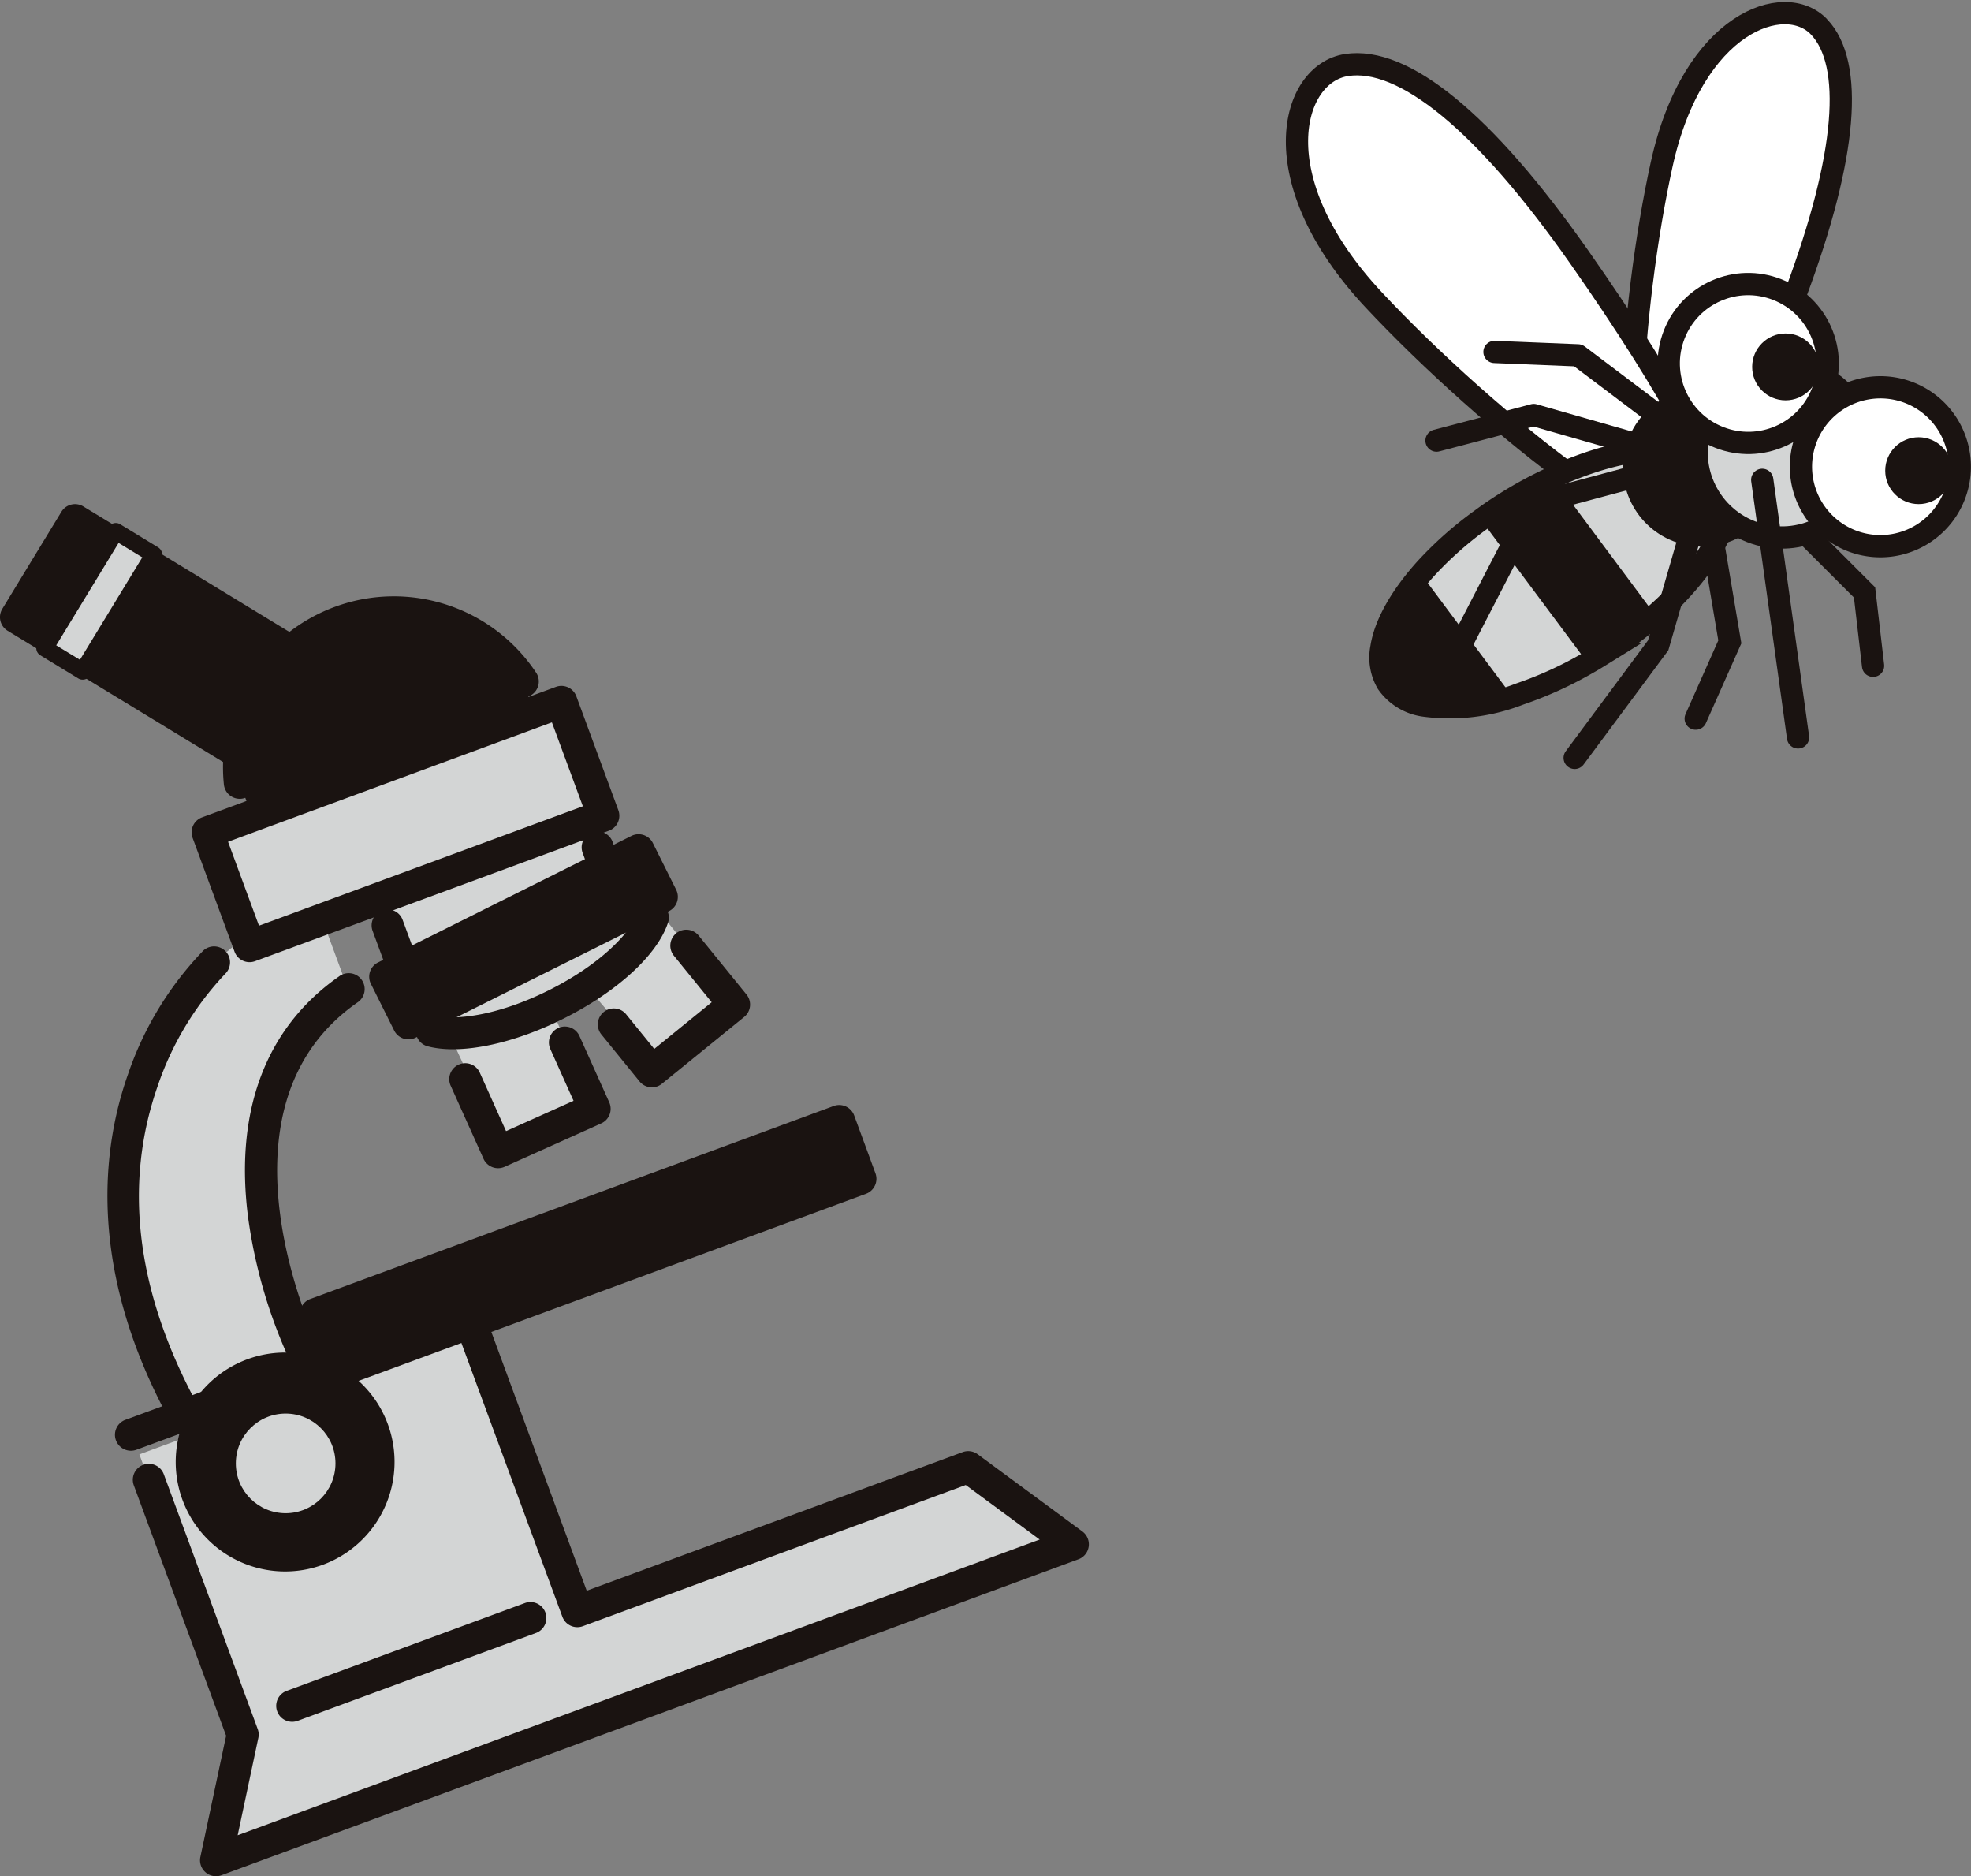
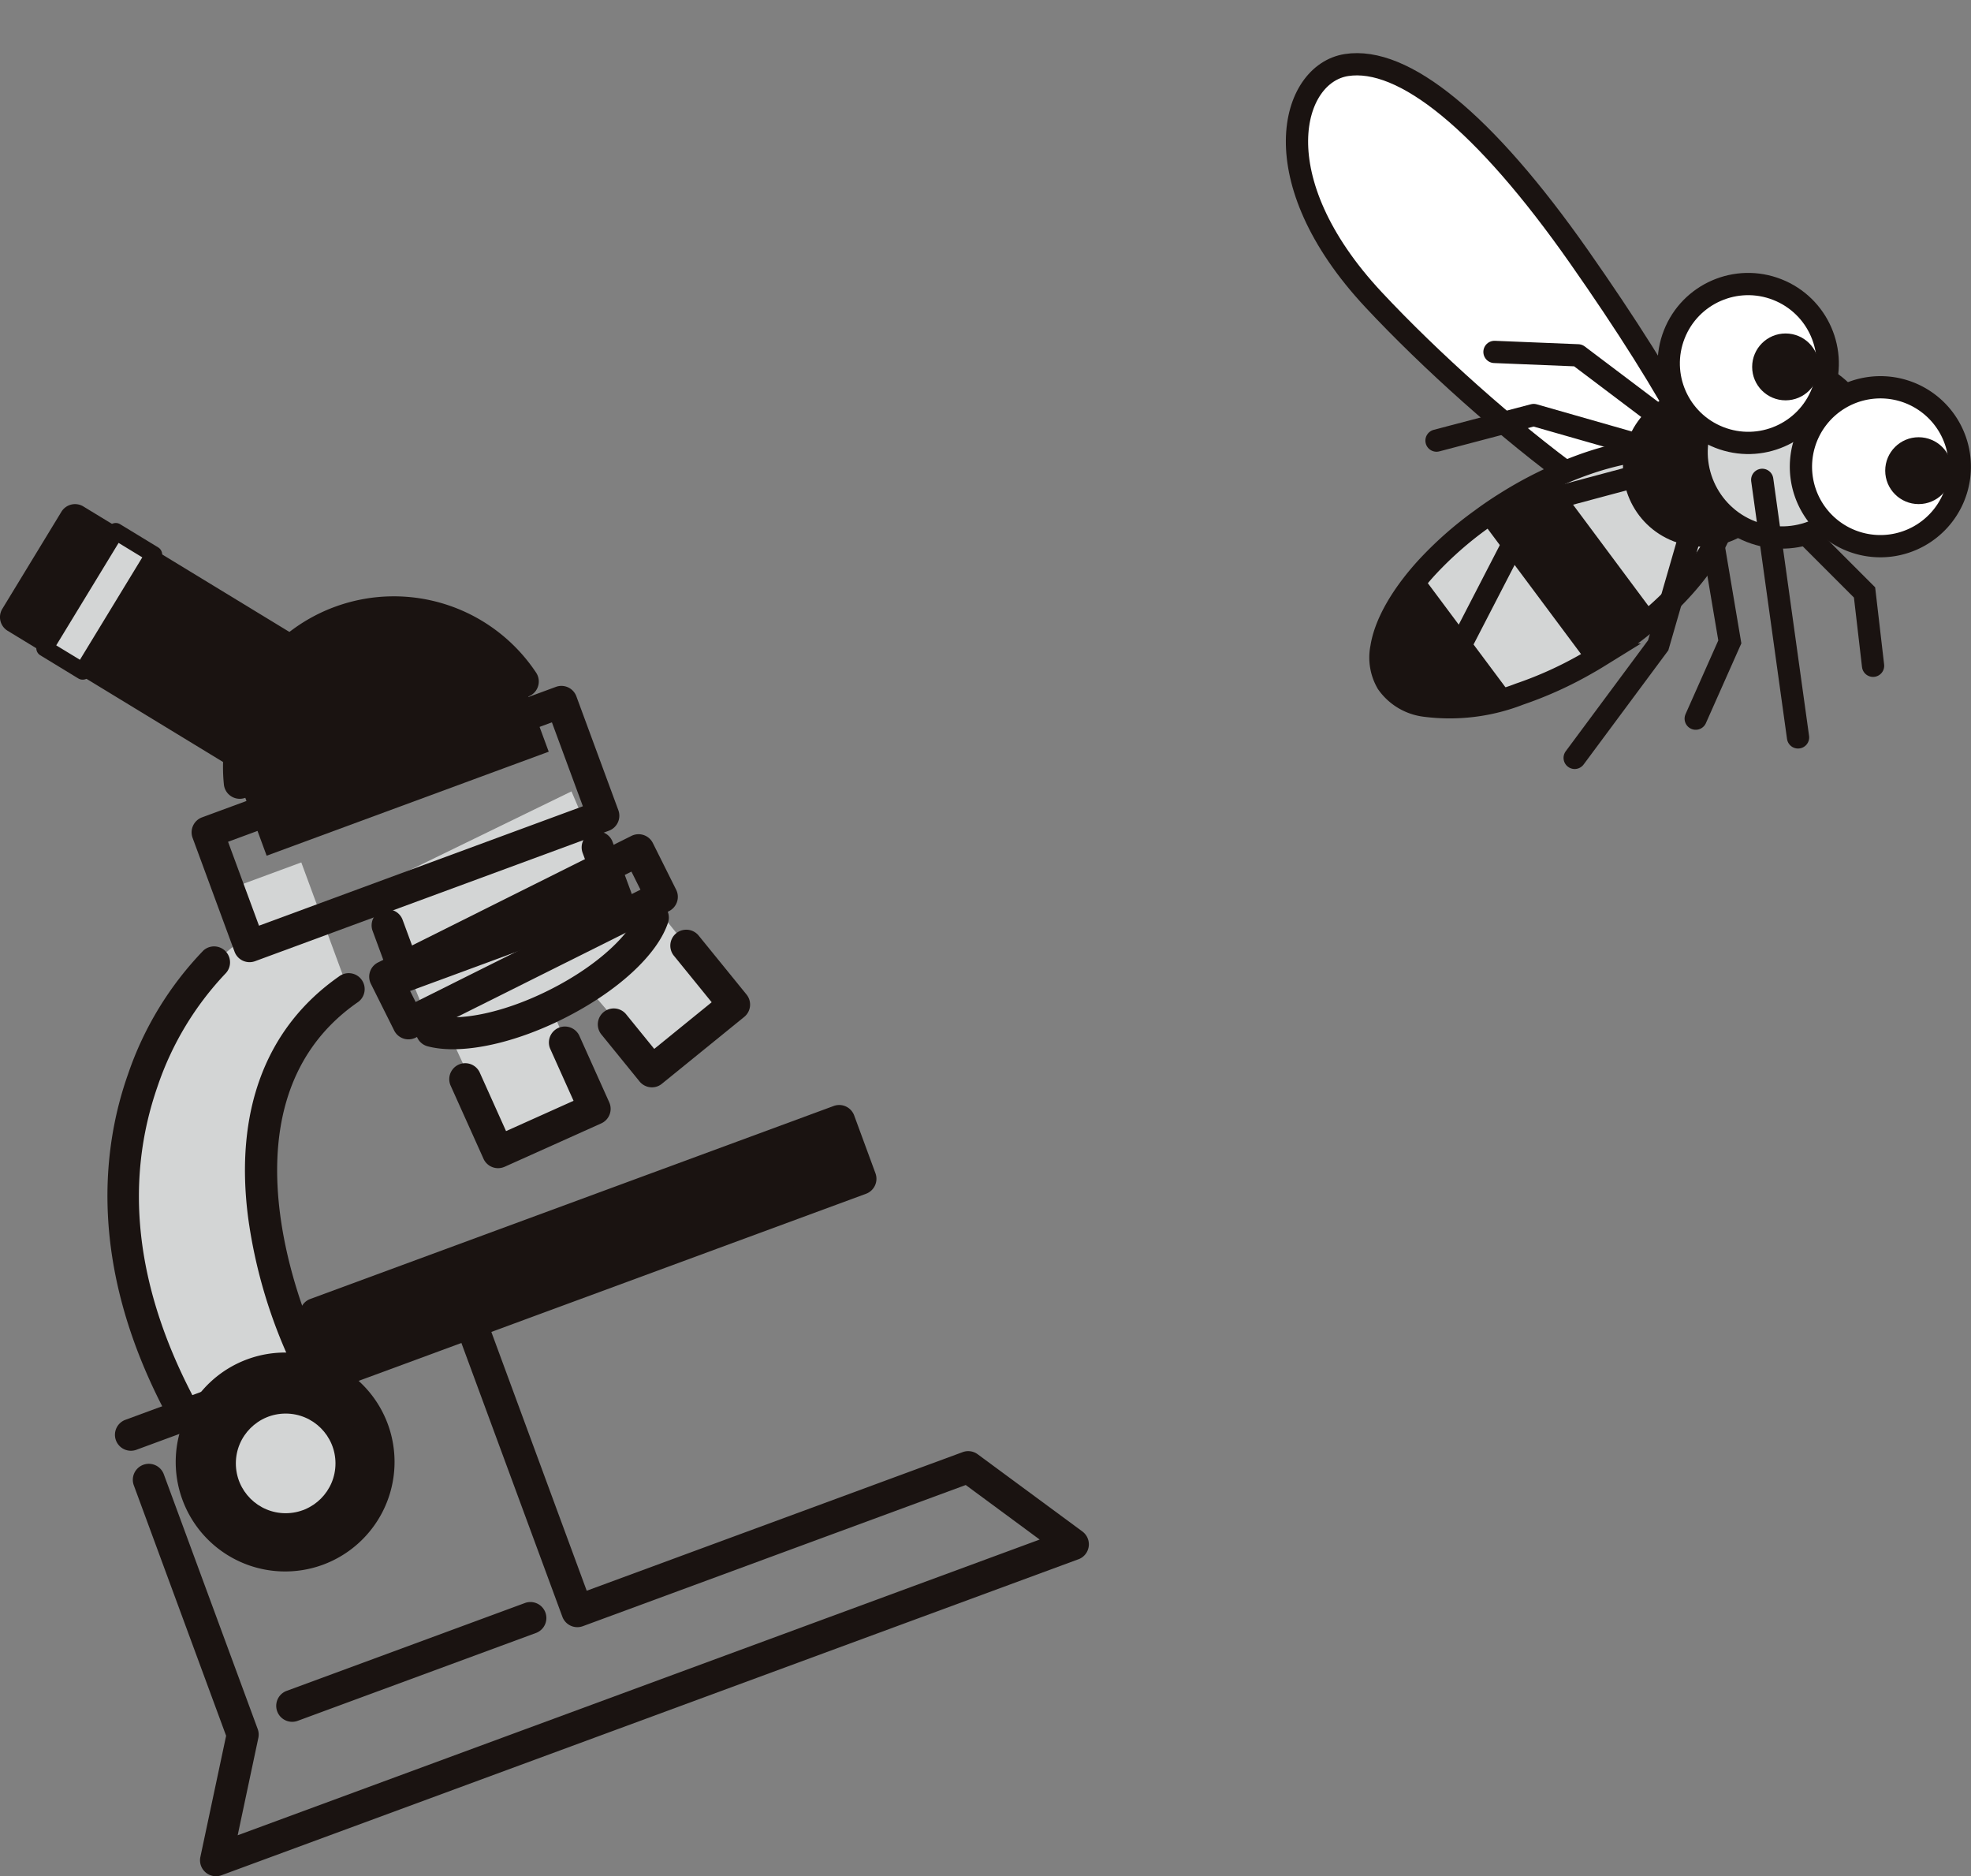
<svg xmlns="http://www.w3.org/2000/svg" width="203.68" height="193.845">
  <rect width="100%" height="100%" fill="#808080" stroke="none" />
  <g data-name="グループ 13964">
    <g data-name="グループ 13463">
      <path data-name="パス 32618" d="M183.692 52.22l8.987 8.988.881 7.578" fill="none" stroke="#1a1311" stroke-linecap="round" stroke-miterlimit="10" stroke-width="2.3" />
      <path data-name="パス 32619" d="M176.466 52.749l2.291 13.569-3.525 7.93" fill="none" stroke="#1a1311" stroke-linecap="round" stroke-miterlimit="10" stroke-width="2.3" />
      <g data-name="グループ 5883" transform="translate(134.028 1.358)">
        <g data-name="グループ 5882">
-           <path data-name="パス 32620" d="M53.949 1.418C50.427-2.291 40.924.891 37.686 15.626s-4.948 38.375.3 38.148c3.019-.13 8.4-10.972 13.594-24.925 5.267-14.138 5.988-23.614 2.369-27.431z" fill="#fff" stroke="#1a1311" stroke-miterlimit="10" stroke-width="2.3" />
          <path data-name="パス 32621" d="M5.109 5.363c-5.715.894-8.844 11.777 2.81 24.25s32.585 29.241 35.741 24.21c1.815-2.893-4.838-14.855-14.507-28.645-9.8-13.975-18.174-20.734-24.044-19.815z" fill="#fff" stroke="#1a1311" stroke-miterlimit="10" stroke-width="2.3" />
          <g data-name="グループ 5878">
            <path data-name="パス 32622" d="M9.33 69.207a5.6 5.6 0 003.874 2.34 19.818 19.818 0 009.788-1.191 39.559 39.559 0 007.054-3.208c.493-.272.97-.571 1.46-.874a42.122 42.122 0 005.515-4.08c5.99-5.26 8.947-11.151 6.806-14.564-2.269-3.611-9.529-3.316-17.4.338a41.047 41.047 0 00-4.778 2.578 37.983 37.983 0 00-2.641 1.794 37.4 37.4 0 00-5.691 5.045c-2.575 2.851-4.207 5.725-4.591 8.158a5.24 5.24 0 00.604 3.664z" fill="#d3d5d5" stroke="#1a1311" stroke-miterlimit="10" stroke-width="2.3" />
            <g data-name="グループ 5876">
              <path data-name="パス 32623" d="M19.009 52.34l11.038 14.808c.494-.272.97-.571 1.46-.873a42.149 42.149 0 005.515-4.08L26.434 47.969a41.073 41.073 0 00-4.78 2.577c-.93.58-1.811 1.169-2.645 1.794z" fill="#1a1311" />
            </g>
            <g data-name="グループ 5877">
              <path data-name="パス 32624" d="M8.094 65.934l4.479 6a19.794 19.794 0 009.786-1.191l-9.674-12.972c-2.572 2.854-4.203 5.728-4.591 8.163z" fill="#1a1311" />
            </g>
          </g>
          <ellipse data-name="楕円形 5363" cx="7.016" cy="7.025" rx="7.016" ry="7.025" transform="rotate(-68.65 53.677 1.47)" fill="#1a1311" stroke="#1a1311" stroke-miterlimit="10" stroke-width="2.3" />
          <g data-name="グループ 5881" transform="translate(35.989 25.558)">
            <ellipse data-name="楕円形 5364" cx="8.8" cy="8.81" rx="8.8" ry="8.81" transform="rotate(-68.661 19.516 10.418)" fill="#d3d5d5" stroke="#1a1311" stroke-miterlimit="10" stroke-width="2.3" />
            <g data-name="グループ 5879">
              <path data-name="パス 32625" d="M23.292 13.159a8.208 8.208 0 109.153 7.154 8.2 8.2 0 00-9.153-7.154z" fill="#fff" stroke="#1a1311" stroke-miterlimit="10" stroke-width="2.3" />
            </g>
            <g data-name="グループ 5880">
              <ellipse data-name="楕円形 5365" cx="8.205" cy="8.215" rx="8.205" ry="8.215" transform="rotate(-68.583 11.201 7.639)" fill="#fff" stroke="#1a1311" stroke-miterlimit="10" stroke-width="2.3" />
            </g>
          </g>
        </g>
        <circle data-name="楕円形 5366" cx="3.454" cy="3.454" transform="translate(60.787 43.815)" fill="#1a1311" r="3.454" />
        <circle data-name="楕円形 5367" cx="3.454" cy="3.454" transform="translate(47.037 33.095)" fill="#1a1311" r="3.454" />
      </g>
      <path data-name="線 3982" fill="none" stroke="#1a1311" stroke-linecap="round" stroke-miterlimit="10" stroke-width="2.3" d="M182.106 49.576l3.701 26.61" />
      <path data-name="パス 32626" d="M175.585 52.044l-4.229 14.626-8.632 11.631" fill="none" stroke="#1a1311" stroke-linecap="round" stroke-miterlimit="10" stroke-width="2.3" />
      <path data-name="パス 32627" d="M172.413 43.761l-9.34-7.049-8.635-.352" fill="none" stroke="#1a1311" stroke-linecap="round" stroke-linejoin="round" stroke-width="2.3" />
      <path data-name="パス 32628" d="M170.828 46.404l-12.336-3.525-10.045 2.643" fill="none" stroke="#1a1311" stroke-linecap="round" stroke-linejoin="round" stroke-width="2.3" />
      <path data-name="パス 32629" d="M171.004 48.693l-12.512 3.348-8.283 16.037" fill="none" stroke="#1a1311" stroke-linecap="round" stroke-linejoin="round" stroke-width="2.3" />
    </g>
    <g data-name="グループ 13358">
      <g data-name="グループ 5893" fill="#1a1311">
        <path data-name="長方形 14661" d="M1.649 63.763l6.108-10.03 29.099 17.72-6.108 10.03z" />
        <path data-name="パス 32703" d="M31.319 83.03a1.55 1.55 0 01-.181.055 1.657 1.657 0 01-1.248-.194L.79 65.171a1.648 1.648 0 01-.551-2.266l6.106-10.03a1.651 1.651 0 012.267-.551l29.1 17.718a1.649 1.649 0 01.551 2.267l-6.106 10.03a1.658 1.658 0 01-.838.691zm-27.4-19.818l26.283 16 4.392-7.213-26.283-16z" />
      </g>
      <g data-name="グループ 5894">
        <path data-name="長方形 14662" fill="#d3d5d5" d="M4.621 66.965l7.343-12.06 3.927 2.392-7.343 12.059z" />
        <path data-name="パス 32704" d="M8.848 70.167a.79.79 0 01-.1.029.868.868 0 01-.655-.1l-3.926-2.392a.865.865 0 01-.289-1.189l7.348-12.065a.866.866 0 011.189-.289l3.927 2.392a.865.865 0 01.289 1.189L9.287 69.803a.862.862 0 01-.439.364zM5.81 66.675l2.45 1.492 6.445-10.583-2.45-1.492z" fill="#1a1311" />
      </g>
      <path data-name="パス 32705" d="M54.03 70.412a16 16 0 00-29.253 10.462l2.778 7.535 29.149-10.745z" fill="#1a1311" />
      <path data-name="パス 32706" d="M18.451 143.706c-14.6-28.183 3.713-44.312 3.713-44.312l3.239-2.677-1.786-4.843 7.518-2.772 4.843 13.134c-15.984 14.535-5.019 36.215-5.019 36.215l3.352 9.476-13.843 4.606z" fill="#d3d5d5" />
      <path data-name="パス 32707" d="M46.055 106.016l5.618 12.157 9.574-4.071-5.3-12.308z" fill="#d3d5d5" />
      <path data-name="パス 32708" d="M60.314 101.565l7.516 8.749 8.033-6.525-9.338-11.583z" fill="#d3d5d5" />
      <path data-name="パス 32709" d="M38.617 91.713l5.388 13.126s14.9 3.823 23.051-9.382l-3.932-4.188-4.069-9.506z" fill="#d3d5d5" />
-       <path data-name="パス 32710" d="M100.053 151.571l-40.4 14.893-10.672-28.948-10.217 3.766-22 8.11-2.362.87 10.679 28.949-2.761 12.988 88.554-32.646z" fill="#d3d5d5" />
      <path data-name="パス 32711" d="M111.445 161.097L22.89 193.743a1.648 1.648 0 01-2.183-1.89l2.66-12.518-9.551-25.908a1.652 1.652 0 013.1-1.141l9.716 26.355a1.649 1.649 0 01.065.912l-2.136 10.061 82.878-30.553-7.642-5.635-39.566 14.585a1.647 1.647 0 01-2.117-.976L47.436 138.09a1.649 1.649 0 113.094-1.141l10.1 27.4 38.851-14.321a1.649 1.649 0 011.55.22l10.821 7.979a1.65 1.65 0 01-.408 2.874z" fill="#1a1311" />
      <g data-name="グループ 5895">
-         <path data-name="長方形 14663" fill="#d3d5d5" d="M21.449 85.992l36.555-13.484 4.339 11.763-36.555 13.484z" />
        <path data-name="パス 32712" d="M62.922 85.827l-36.565 13.48a1.65 1.65 0 01-2.117-.977l-4.338-11.766a1.65 1.65 0 01.978-2.118l36.565-13.48a1.648 1.648 0 012.117.978L63.9 83.71a1.65 1.65 0 01-.978 2.117zM26.764 95.64l33.469-12.339-3.2-8.672-33.466 12.34z" fill="#1a1311" />
      </g>
      <path data-name="パス 32713" d="M54.599 71.96a1.65 1.65 0 01-1.945-.638 14.354 14.354 0 00-26.238 9.383 1.649 1.649 0 11-3.281.334A17.652 17.652 0 0155.404 69.5a1.65 1.65 0 01-.464 2.286 1.686 1.686 0 01-.341.174z" fill="#1a1311" />
      <path data-name="パス 32714" d="M64.25 94.324l-21.718 8.007a1.65 1.65 0 01-2.118-.978l-1.92-5.207a1.652 1.652 0 013.1-1.141l1.349 3.66 18.623-6.866-1.349-3.659a1.649 1.649 0 113.094-1.141l1.919 5.206a1.649 1.649 0 01-.98 2.119z" fill="#1a1311" />
      <g data-name="グループ 5896" fill="#1a1311">
-         <path data-name="長方形 14664" d="M39.803 100.912L65.99 87.837l2.408 4.822-26.188 13.074z" />
        <path data-name="パス 32715" d="M42.778 107.282a1.649 1.649 0 01-2.043-.811l-2.408-4.822a1.647 1.647 0 01.739-2.212l26.187-13.075a1.65 1.65 0 012.212.739l2.408 4.822a1.65 1.65 0 01-.739 2.212L42.946 107.21a1.538 1.538 0 01-.168.072zm-.763-5.631l.934 1.87 23.236-11.6-.934-1.87z" />
      </g>
      <path data-name="パス 32716" d="M52.039 120.59a1.649 1.649 0 01-2.075-.872l-3.411-7.586a1.65 1.65 0 013.009-1.352l2.732 6.082 6.976-3.132-2.422-5.394a1.65 1.65 0 013.009-1.351l3.1 6.9a1.649 1.649 0 01-.829 2.181l-9.985 4.484-.104.04z" fill="#1a1311" />
      <path data-name="パス 32717" d="M67.937 112.238a1.649 1.649 0 01-1.849-.509l-3.971-4.888a1.65 1.65 0 012.561-2.079l2.93 3.608 5.936-4.821-3.935-4.843a1.65 1.65 0 012.561-2.079l4.973 6.122a1.646 1.646 0 01-.24 2.319l-8.5 6.9a1.648 1.648 0 01-.466.27z" fill="#1a1311" />
      <path data-name="パス 32718" d="M54.649 106.796c-4.039 1.488-7.846 1.991-10.447 1.307a1.649 1.649 0 11.837-3.19c2.108.554 6.533-.036 11.671-2.6 5.407-2.7 8.556-6.06 9.194-8.04a1.65 1.65 0 013.141 1.011c-1.08 3.351-5.242 7.175-10.861 9.98a35.258 35.258 0 01-3.535 1.532z" fill="#1a1311" />
      <path data-name="パス 32719" d="M32.075 141.55a1.649 1.649 0 01-2.046-.816 52.266 52.266 0 01-4.382-14.891c-1.439-11.036 1.806-19.666 9.383-24.958a1.649 1.649 0 111.888 2.7c-15.871 11.087-4.059 35.436-3.937 35.68a1.647 1.647 0 01-.746 2.21 1.469 1.469 0 01-.16.075z" fill="#1a1311" />
      <path data-name="パス 32720" d="M18.929 146.338a1.649 1.649 0 01-2.033-.79c-7.813-15.083-6.3-27.127-3.663-34.576a34.287 34.287 0 017.8-12.783 1.65 1.65 0 012.254 2.408 31.637 31.637 0 00-7 11.629c-3.457 9.9-2.269 20.6 3.535 31.805a1.649 1.649 0 01-.706 2.223 1.684 1.684 0 01-.187.084z" fill="#1a1311" />
      <g data-name="グループ 5898" transform="translate(18.139 139.722)">
        <g data-name="グループ 5897" fill="#1a1311">
          <circle data-name="楕円形 5370" cx="9.659" cy="9.659" transform="rotate(-11.019 19.138 1.846)" r="9.659" />
          <path data-name="パス 32721" d="M15.239 21.938a11.309 11.309 0 116.7-14.522 11.322 11.322 0 01-6.7 14.522zM8.557 3.812a8.01 8.01 0 1010.287 4.744A8.019 8.019 0 008.557 3.812z" />
        </g>
        <circle data-name="楕円形 5371" cx="5.148" cy="5.148" transform="translate(6.233 6.323)" fill="#d3d5d5" r="5.148" />
      </g>
      <g data-name="グループ 5899" fill="#1a1311">
        <path data-name="長方形 14665" d="M32.628 135.754l54.075-19.947 2.204 5.976-54.075 19.946z" />
        <path data-name="パス 32722" d="M89.493 123.337l-54.09 19.941a1.65 1.65 0 01-2.118-.977l-2.2-5.977a1.65 1.65 0 01.977-2.118l54.089-19.939a1.649 1.649 0 012.118.976l2.2 5.976a1.65 1.65 0 01-.976 2.118zm-53.684 16.275l50.995-18.8-1.063-2.882-50.995 18.8z" />
      </g>
      <path data-name="パス 32723" d="M55.427 168.698l-24.707 9.108a1.65 1.65 0 01-1.141-3.095l24.707-9.108a1.65 1.65 0 011.141 3.095z" fill="#1a1311" />
      <path data-name="パス 32724" d="M41.308 139.756L14.12 149.777a1.649 1.649 0 11-1.141-3.094l27.184-10.021a1.649 1.649 0 111.141 3.094z" fill="#1a1311" />
    </g>
  </g>
</svg>